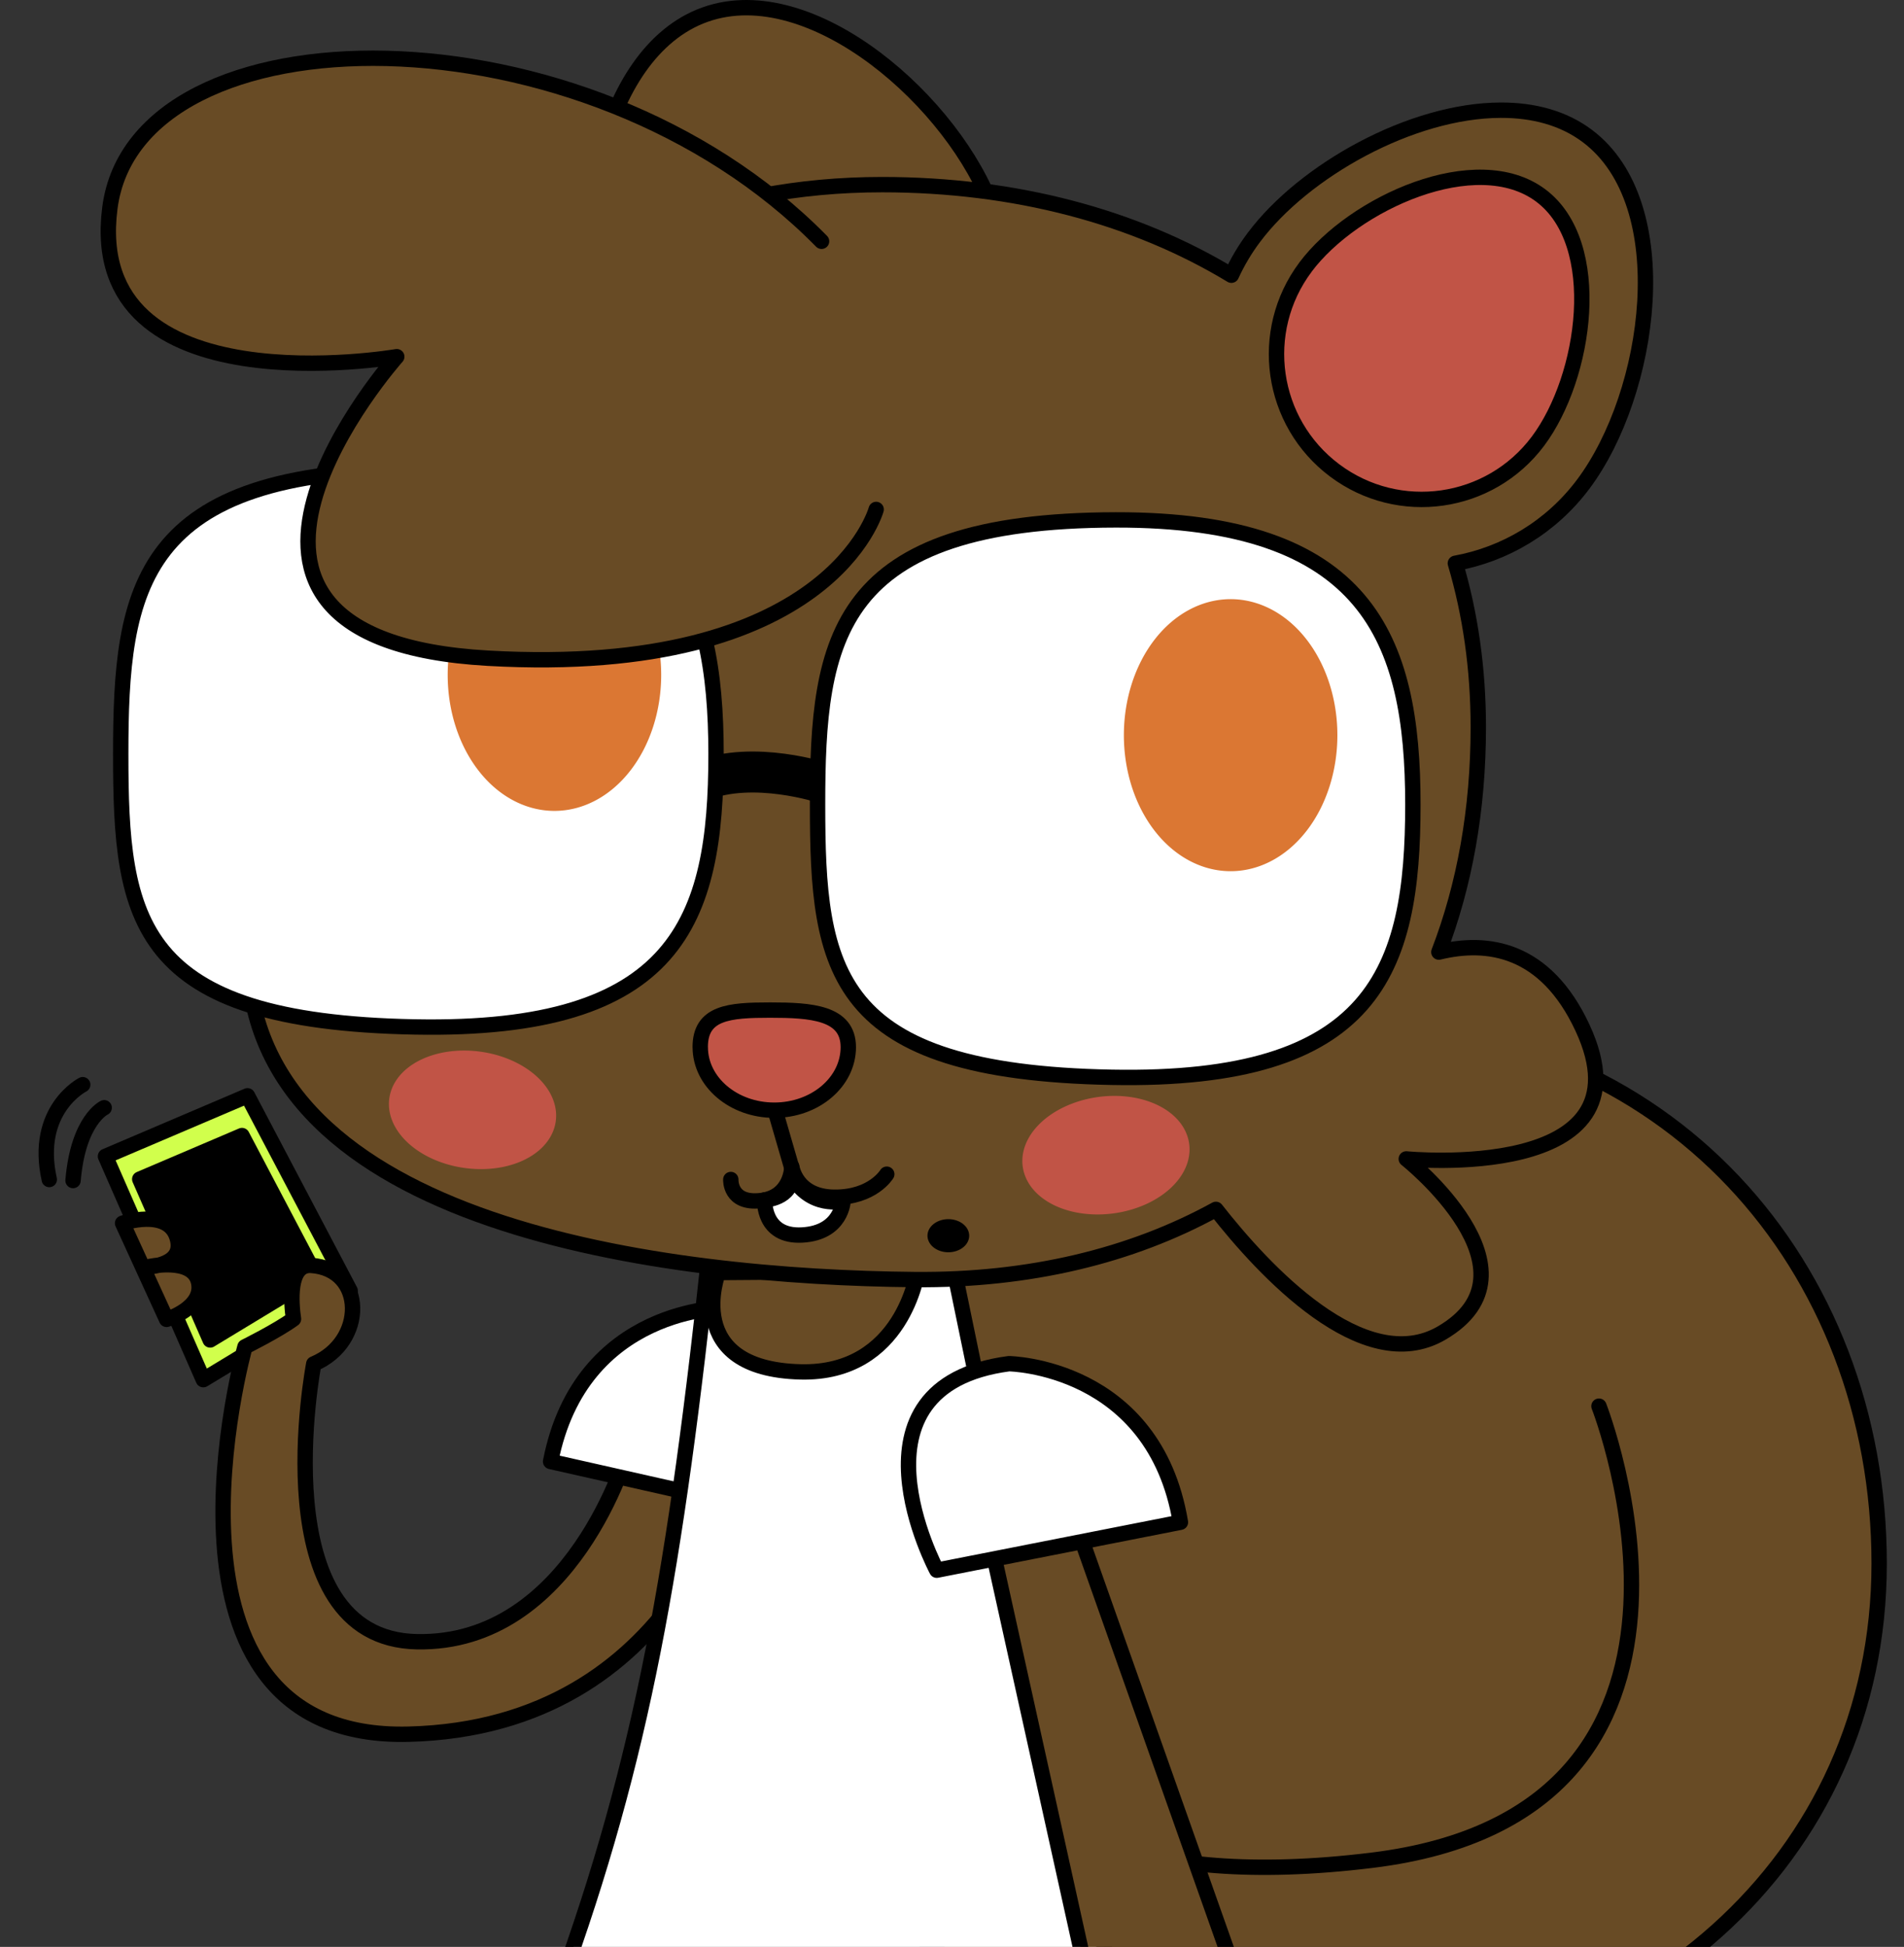
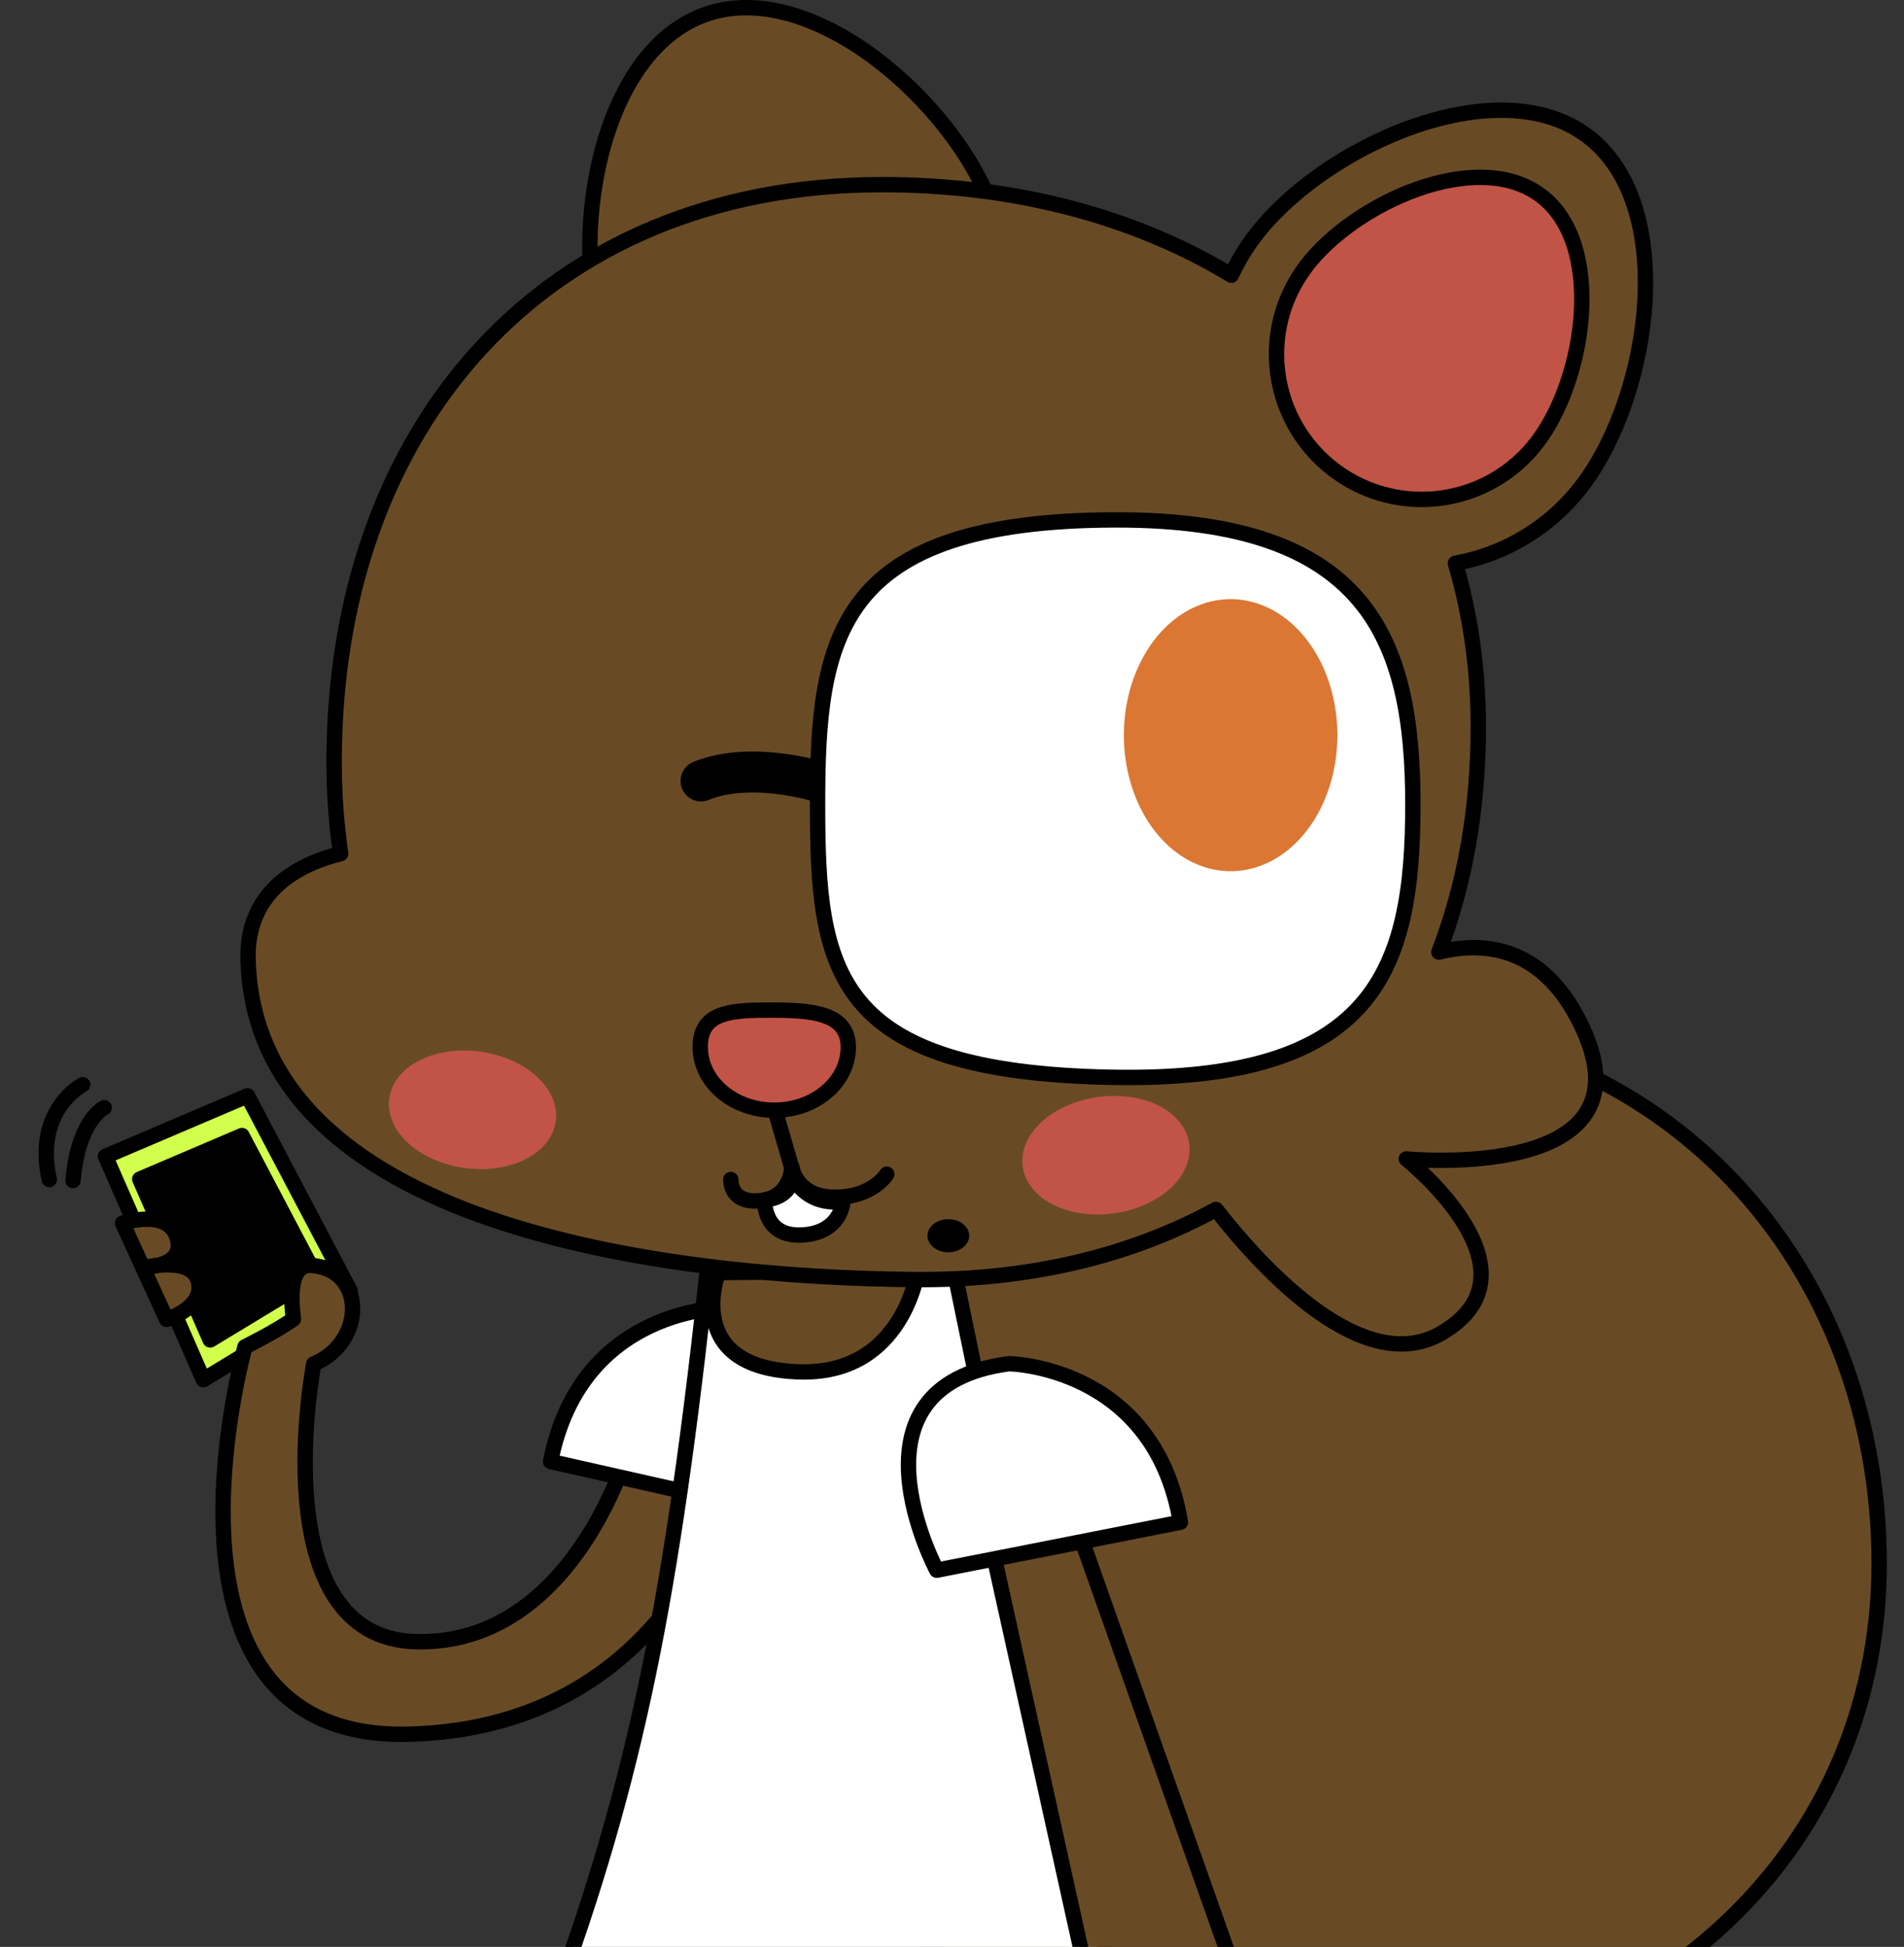
<svg xmlns="http://www.w3.org/2000/svg" xmlns:ns1="http://www.inkscape.org/namespaces/inkscape" xmlns:ns2="http://sodipodi.sourceforge.net/DTD/sodipodi-0.dtd" xmlns:xlink="http://www.w3.org/1999/xlink" width="37.171mm" height="38.002mm" viewBox="0 0 37.171 38.002" version="1.1" id="svg5" xml:space="preserve" ns1:version="1.2.2 (b0a8486541, 2022-12-01)" ns2:docname="pc-blep.svg" ns1:export-filename="fursona-vector.jpg" ns1:export-xdpi="600" ns1:export-ydpi="600">
  <rect x="0" y="0" width="37.171" height="38.002" fill="#333333" stroke="none" />
  <ns2:namedview id="namedview7" pagecolor="#ffffff" bordercolor="#000000" borderopacity="0.25" ns1:showpageshadow="2" ns1:pageopacity="0.0" ns1:pagecheckerboard="0" ns1:deskcolor="#d1d1d1" ns1:document-units="mm" showgrid="false" ns1:zoom="4.7734041" ns1:cx="64.838424" ns1:cy="92.805887" ns1:window-width="1366" ns1:window-height="721" ns1:window-x="0" ns1:window-y="0" ns1:window-maximized="1" ns1:current-layer="layer1" />
  <defs id="defs2">
    <linearGradient ns1:collect="always" id="linearGradient79039">
      <stop style="stop-color:#000000;stop-opacity:1;" offset="0" id="stop79035" />
      <stop style="stop-color:#000000;stop-opacity:0;" offset="1" id="stop79037" />
    </linearGradient>
    <linearGradient ns1:collect="always" xlink:href="#linearGradient79039" id="linearGradient79041" x1="367.611" y1="59.957" x2="444.505" y2="59.957" gradientUnits="userSpaceOnUse" />
  </defs>
  <g ns1:label="Layer 1" ns1:groupmode="layer" id="layer1" transform="translate(-176.732,-13.627)">
    <path style="fill:#d1ff4c;fill-opacity:1;stroke:#000000;stroke-width:0.3;stroke-linecap:round;stroke-linejoin:round;stroke-dasharray:none" d="m 183.568,38.822 -2.004,-3.806 -2.773,1.182 1.91,4.359 z" id="path1348" ns2:nodetypes="ccccc" />
    <path style="fill:#000000;fill-opacity:1;stroke:#000000;stroke-width:0.3;stroke-linecap:round;stroke-linejoin:round;stroke-dasharray:none" d="m 182.899,38.532 -1.443,-2.74 -1.996,0.851 1.375,3.139 z" id="path1407" ns2:nodetypes="ccccc" />
    <path id="path426" style="fill:#684b25;fill-opacity:1;stroke:#000000;stroke-width:0.3;stroke-linecap:round;stroke-linejoin:round;stroke-dasharray:none" d="m 182.857,40.25 c 0,0 -1.032,5.362 2.013,5.422 3.045,0.06 4.12,-3.733 4.12,-3.733 l 2.102,0.363 c 0,0 -1.038,5.041 -6.383,5.175 -5.345,0.135 -3.195,-7.561 -3.195,-7.561 0,0 0.626,-0.31 0.948,-0.544 -0.044,-0.298 -0.11,-1.074 0.344,-1.045 1.064,0.069 1.076,1.495 0.051,1.922 z" ns2:nodetypes="csccsccsc" />
    <path id="path5820" style="fill:#684b25;fill-opacity:1;stroke:#000000;stroke-width:0.3;stroke-linecap:round;stroke-linejoin:round;stroke-dasharray:none" d="m 190.905,43.655 c 0,5.784 5.128,10.473 11.455,10.473 6.326,-2e-6 11.058,-4.198 11.058,-9.983 0,-5.784 -4.112,-10.584 -10.439,-10.584 -6.326,-5e-6 -12.074,4.309 -12.074,10.093 z" ns2:nodetypes="sssss" />
-     <path id="path4759" style="fill:#684b25;fill-opacity:1;stroke:#000000;stroke-width:0.3;stroke-linecap:round;stroke-linejoin:round;stroke-dasharray:none" d="m 196.123,17.74 c 0.741,2.091 -0.353,4.387 -2.444,5.128 -2.091,0.741 -4.387,-0.353 -5.128,-2.444 -0.741,-2.091 -0.142,-5.772 1.949,-6.513 2.091,-0.741 4.882,1.738 5.623,3.829 z" ns2:nodetypes="sssss" />
+     <path id="path4759" style="fill:#684b25;fill-opacity:1;stroke:#000000;stroke-width:0.3;stroke-linecap:round;stroke-linejoin:round;stroke-dasharray:none" d="m 196.123,17.74 c 0.741,2.091 -0.353,4.387 -2.444,5.128 -2.091,0.741 -4.387,-0.353 -5.128,-2.444 -0.741,-2.091 -0.142,-5.772 1.949,-6.513 2.091,-0.741 4.882,1.738 5.623,3.829 " ns2:nodetypes="sssss" />
    <path style="fill:#ffffff;fill-opacity:1;stroke:#000000;stroke-width:0.3;stroke-linecap:round;stroke-linejoin:round;stroke-dasharray:none;stroke-opacity:1" d="m 190.913,39.151 c 0,0 -2.836,-0.04 -3.432,3.003 l 4.73,1.066 c 0,0 2.021,-3.537 -1.298,-4.068 z" id="path4281" ns1:transform-center-x="0.47134068" ns1:transform-center-y="1.4400374" />
-     <path style="fill:none;fill-opacity:1;stroke:#000000;stroke-width:0.3;stroke-linecap:round;stroke-linejoin:round;stroke-dasharray:none;stroke-opacity:1" d="m 207.948,41.074 c 0,0 3.11,7.942 -4.435,8.864 -9.317,1.139 -8.382,-5.226 -8.382,-5.226" id="path5955" ns2:nodetypes="csc" />
    <path style="fill:#ffffff;fill-opacity:1;stroke:#000000;stroke-width:0.3;stroke-linecap:round;stroke-linejoin:round;stroke-dasharray:none;stroke-opacity:1" d="m 195.268,37.975 c 1.083,5.229 1.779,8.797 3.248,14.548 l -10.877,-0.085 c 1.646,-4.522 2.279,-8.186 2.965,-14.595 z" id="path4062" ns2:nodetypes="ccccc" />
    <path style="fill:#684b25;fill-opacity:1;stroke:#000000;stroke-width:0.3;stroke-linecap:round;stroke-linejoin:round;stroke-dasharray:none;stroke-opacity:1" d="m 194.646,38.437 c 0,0 -0.283,2.017 -2.285,1.968 -2.335,-0.058 -1.607,-1.939 -1.607,-1.939 z" id="path4127" ns2:nodetypes="cscc" />
    <path style="fill:#684b25;fill-opacity:1;stroke:#000000;stroke-width:0.3;stroke-linecap:round;stroke-linejoin:round;stroke-dasharray:none;stroke-opacity:1" d="m 197.454,42.565 3.406,9.626 c 0,0 1.9,-0.993 2.35,0.682 0.45,1.675 -1.893,1.132 -1.893,1.132 0,0 1.145,1.844 -0.6,2.162 -1.746,0.318 -1.523,-1.94 -1.523,-1.94 0,0 -0.87,1.42 -2.247,0.108 -1.377,-1.312 0.957,-2.343 0.957,-2.343 l -2.143,-9.686 z" id="path4208" ns1:transform-center-x="-4.6340469" ns1:transform-center-y="8.070332" />
    <path style="fill:#ffffff;fill-opacity:1;stroke:#000000;stroke-width:0.3;stroke-linecap:round;stroke-linejoin:round;stroke-dasharray:none;stroke-opacity:1" d="m 196.429,40.245 c 0,0 2.836,0.038 3.348,3.095 l -4.757,0.936 c 0,0 -1.923,-3.591 1.409,-4.031 z" id="path4206" ns1:transform-center-x="-1.9947827" ns1:transform-center-y="1.1164285" />
    <path id="path4283" style="fill:#684b25;fill-opacity:1;stroke:#000000;stroke-width:0.3;stroke-linecap:round;stroke-linejoin:round;stroke-dasharray:none;stroke-opacity:1" d="m 206.03,15.778 c 0.632,-0.002 1.219,0.149 1.69,0.503 1.775,1.33 1.251,5.022 -0.08,6.798 -0.633,0.844 -1.534,1.368 -2.496,1.543 0.292,0.986 0.448,2.056 0.448,3.201 0,1.607 -0.268,3.081 -0.77,4.388 0.937,-0.229 2.077,-0.085 2.804,1.477 1.413,3.037 -3.44,2.56 -3.44,2.56 0,0 2.762,2.19 0.69,3.399 -1.524,0.89 -3.479,-1.231 -4.406,-2.414 -1.648,0.905 -3.637,1.391 -5.883,1.37 -4.807,-0.044 -12.952,-1.018 -13.013,-6.317 8.5e-4,-1.333 1.083,-1.819 1.809,-1.996 -0.085,-0.571 -0.128,-1.17 -0.128,-1.796 0,-6.514 4.086,-11.263 10.7,-11.263 2.583,0 4.924,0.622 6.817,1.768 0.117,-0.256 0.263,-0.504 0.439,-0.738 0.977,-1.304 3.071,-2.478 4.818,-2.483 z" />
    <path style="fill:none;fill-opacity:1;stroke:#000000;stroke-width:0.8;stroke-linecap:round;stroke-linejoin:round;stroke-dasharray:none;stroke-opacity:1" d="m 192.823,28.915 c 0,0 -1.383,-0.461 -2.405,-0.045" id="path5816" ns2:nodetypes="cc" />
-     <path id="path5814" style="fill:#ffffff;stroke:#000000;stroke-width:0.3;stroke-linecap:round;stroke-linejoin:round" d="m 179.089,28.349 c 0,3.248 0.285,5.221 5.743,5.323 5.131,0.096 5.879,-2.075 5.879,-5.323 0,-3.248 -0.891,-5.565 -5.8,-5.557 -5.483,0.009 -5.822,2.309 -5.822,5.557 z" ns2:nodetypes="sssss" />
    <path id="path4343" style="fill:#c15446;fill-opacity:1;stroke:#000000;stroke-width:0.3;stroke-linecap:round;stroke-linejoin:round;stroke-dasharray:none" d="m 202.219,18.841 c -0.939,1.253 -0.684,3.029 0.569,3.968 1.253,0.939 3.029,0.684 3.968,-0.569 0.939,-1.253 1.309,-3.858 0.056,-4.797 -1.253,-0.939 -3.654,0.144 -4.593,1.397 z" ns2:nodetypes="sssss" />
    <path id="path5811" style="fill:#ffffff;stroke:#000000;stroke-width:0.3;stroke-linecap:round;stroke-linejoin:round" d="m 192.693,29.332 c 0,3.248 0.285,5.221 5.743,5.323 5.131,0.096 5.879,-2.075 5.879,-5.323 0,-3.248 -0.891,-5.565 -5.8,-5.557 -5.483,0.009 -5.822,2.309 -5.822,5.557 z" ns2:nodetypes="sssss" />
    <path style="fill:none;fill-opacity:1;stroke:#000000;stroke-width:0.3;stroke-linecap:round;stroke-linejoin:round;stroke-dasharray:none;stroke-opacity:1" d="m 191.802,35.086 0.392,1.352" id="path5294" ns2:nodetypes="cc" />
    <path id="path4882" style="fill:#c15446;fill-opacity:1;stroke:#000000;stroke-width:0.3;stroke-linecap:round;stroke-linejoin:round;stroke-dasharray:none" d="m 190.403,34.067 c 0,0.679 0.647,1.23 1.445,1.23 0.798,-1e-6 1.445,-0.551 1.445,-1.23 0,-0.679 -0.73,-0.724 -1.528,-0.724 -0.798,-4e-6 -1.363,0.045 -1.363,0.724 z" ns2:nodetypes="sssss" />
-     <path id="ellipse5229" style="fill:#db7733;stroke:#db7733;stroke-width:0.3;stroke-linecap:round;stroke-linejoin:round" d="m 185.622,26.8 a 1.934,2.505 0 0 0 1.934,2.505 1.934,2.505 0 0 0 1.934,-2.505 1.934,2.505 0 0 0 -1.934,-2.505 1.934,2.505 0 0 0 -1.934,2.505 z" />
-     <path style="fill:#684b25;fill-opacity:1;stroke:#000000;stroke-width:0.3;stroke-linecap:round;stroke-linejoin:round;stroke-dasharray:none;stroke-opacity:1" d="m 193.837,23.571 c 0,0 -0.892,3.28 -7.576,2.904 -6.684,-0.376 -1.783,-5.886 -1.783,-5.886 0,0 -6.113,1.055 -5.601,-2.902 0.511,-3.957 9.281,-4.046 13.894,0.65" id="path5155" ns2:nodetypes="csccc" />
    <path id="path5158" style="fill:#db7733;stroke:#db7733;stroke-width:0.3;stroke-linecap:round;stroke-linejoin:round" d="m 198.823,27.977 a 1.934,2.505 0 0 0 1.934,2.505 1.934,2.505 0 0 0 1.934,-2.505 1.934,2.505 0 0 0 -1.934,-2.505 1.934,2.505 0 0 0 -1.934,2.505 z" />
    <path id="path6009" style="stroke-width:0.195;stroke-linecap:round;stroke-linejoin:round" d="m 194.839,37.747 a 0.407,0.323 0 0 0 0.407,0.323 0.407,0.323 0 0 0 0.407,-0.323 0.407,0.323 0 0 0 -0.407,-0.323 0.407,0.323 0 0 0 -0.407,0.323 z" />
    <path id="ellipse6987" style="fill:#c15446;stroke:#c15446;stroke-width:0.175;stroke-linecap:round;stroke-linejoin:round" d="m 198.072,35.144 a 1.058,1.552 82.112 0 0 -1.273,1.316 1.058,1.552 82.112 0 0 1.775,0.746 1.058,1.552 82.112 0 0 1.273,-1.316 1.058,1.552 82.112 0 0 -1.775,-0.746 z" />
    <path id="ellipse7196" style="fill:#c15446;stroke:#c15446;stroke-width:0.175;stroke-linecap:round;stroke-linejoin:round" d="m 186.208,34.259 a 1.552,1.058 7.888 0 1 1.273,1.316 1.552,1.058 7.888 0 1 -1.775,0.746 1.552,1.058 7.888 0 1 -1.273,-1.316 1.552,1.058 7.888 0 1 1.775,-0.746 z" />
    <path style="fill:none;stroke:#000000;stroke-width:0.3;stroke-linecap:round;stroke-linejoin:round;stroke-dasharray:none" d="m 194.044,36.546 c 0,0 -0.275,0.457 -1.025,0.45 -0.75,-0.007 -0.829,-0.595 -0.829,-0.595 0,0 -0.002,0.594 -0.61,0.661 -0.608,0.067 -0.581,-0.412 -0.581,-0.412" id="path484" />
    <path style="fill:#ffffff;stroke:#000000;stroke-width:0.3;stroke-linecap:round;stroke-linejoin:round" d="m 192.184,36.567 c 0.017,0.458 -0.524,0.482 -0.524,0.482 0,0 -0.039,0.728 0.734,0.684 0.773,-0.044 0.797,-0.665 0.797,-0.665 0,0 -0.643,0.165 -1.007,-0.501 z" id="path336" ns2:nodetypes="ccccc" />
    <path style="fill:#684b25;fill-opacity:1;stroke:#000000;stroke-width:0.3;stroke-linecap:round;stroke-linejoin:round;stroke-dasharray:none" d="m 179.125,37.503 c 0,0 0.868,-0.298 1.058,0.265 0.189,0.563 -0.565,0.587 -0.565,0.587 0,0 0.878,-0.205 0.99,0.299 0.111,0.505 -0.624,0.726 -0.624,0.726 z" id="path1350" />
    <path style="fill:none;fill-opacity:1;stroke:#000000;stroke-width:0.3;stroke-linecap:round;stroke-linejoin:round;stroke-dasharray:none" d="m 178.766,35.249 c 0,0 -0.509,0.235 -0.608,1.421" id="path1472" />
    <path style="fill:none;fill-opacity:1;stroke:#000000;stroke-width:0.3;stroke-linecap:round;stroke-linejoin:round;stroke-dasharray:none" d="m 178.347,34.799 c 0,0 -0.956,0.485 -0.653,1.851" id="path1537" />
  </g>
</svg>